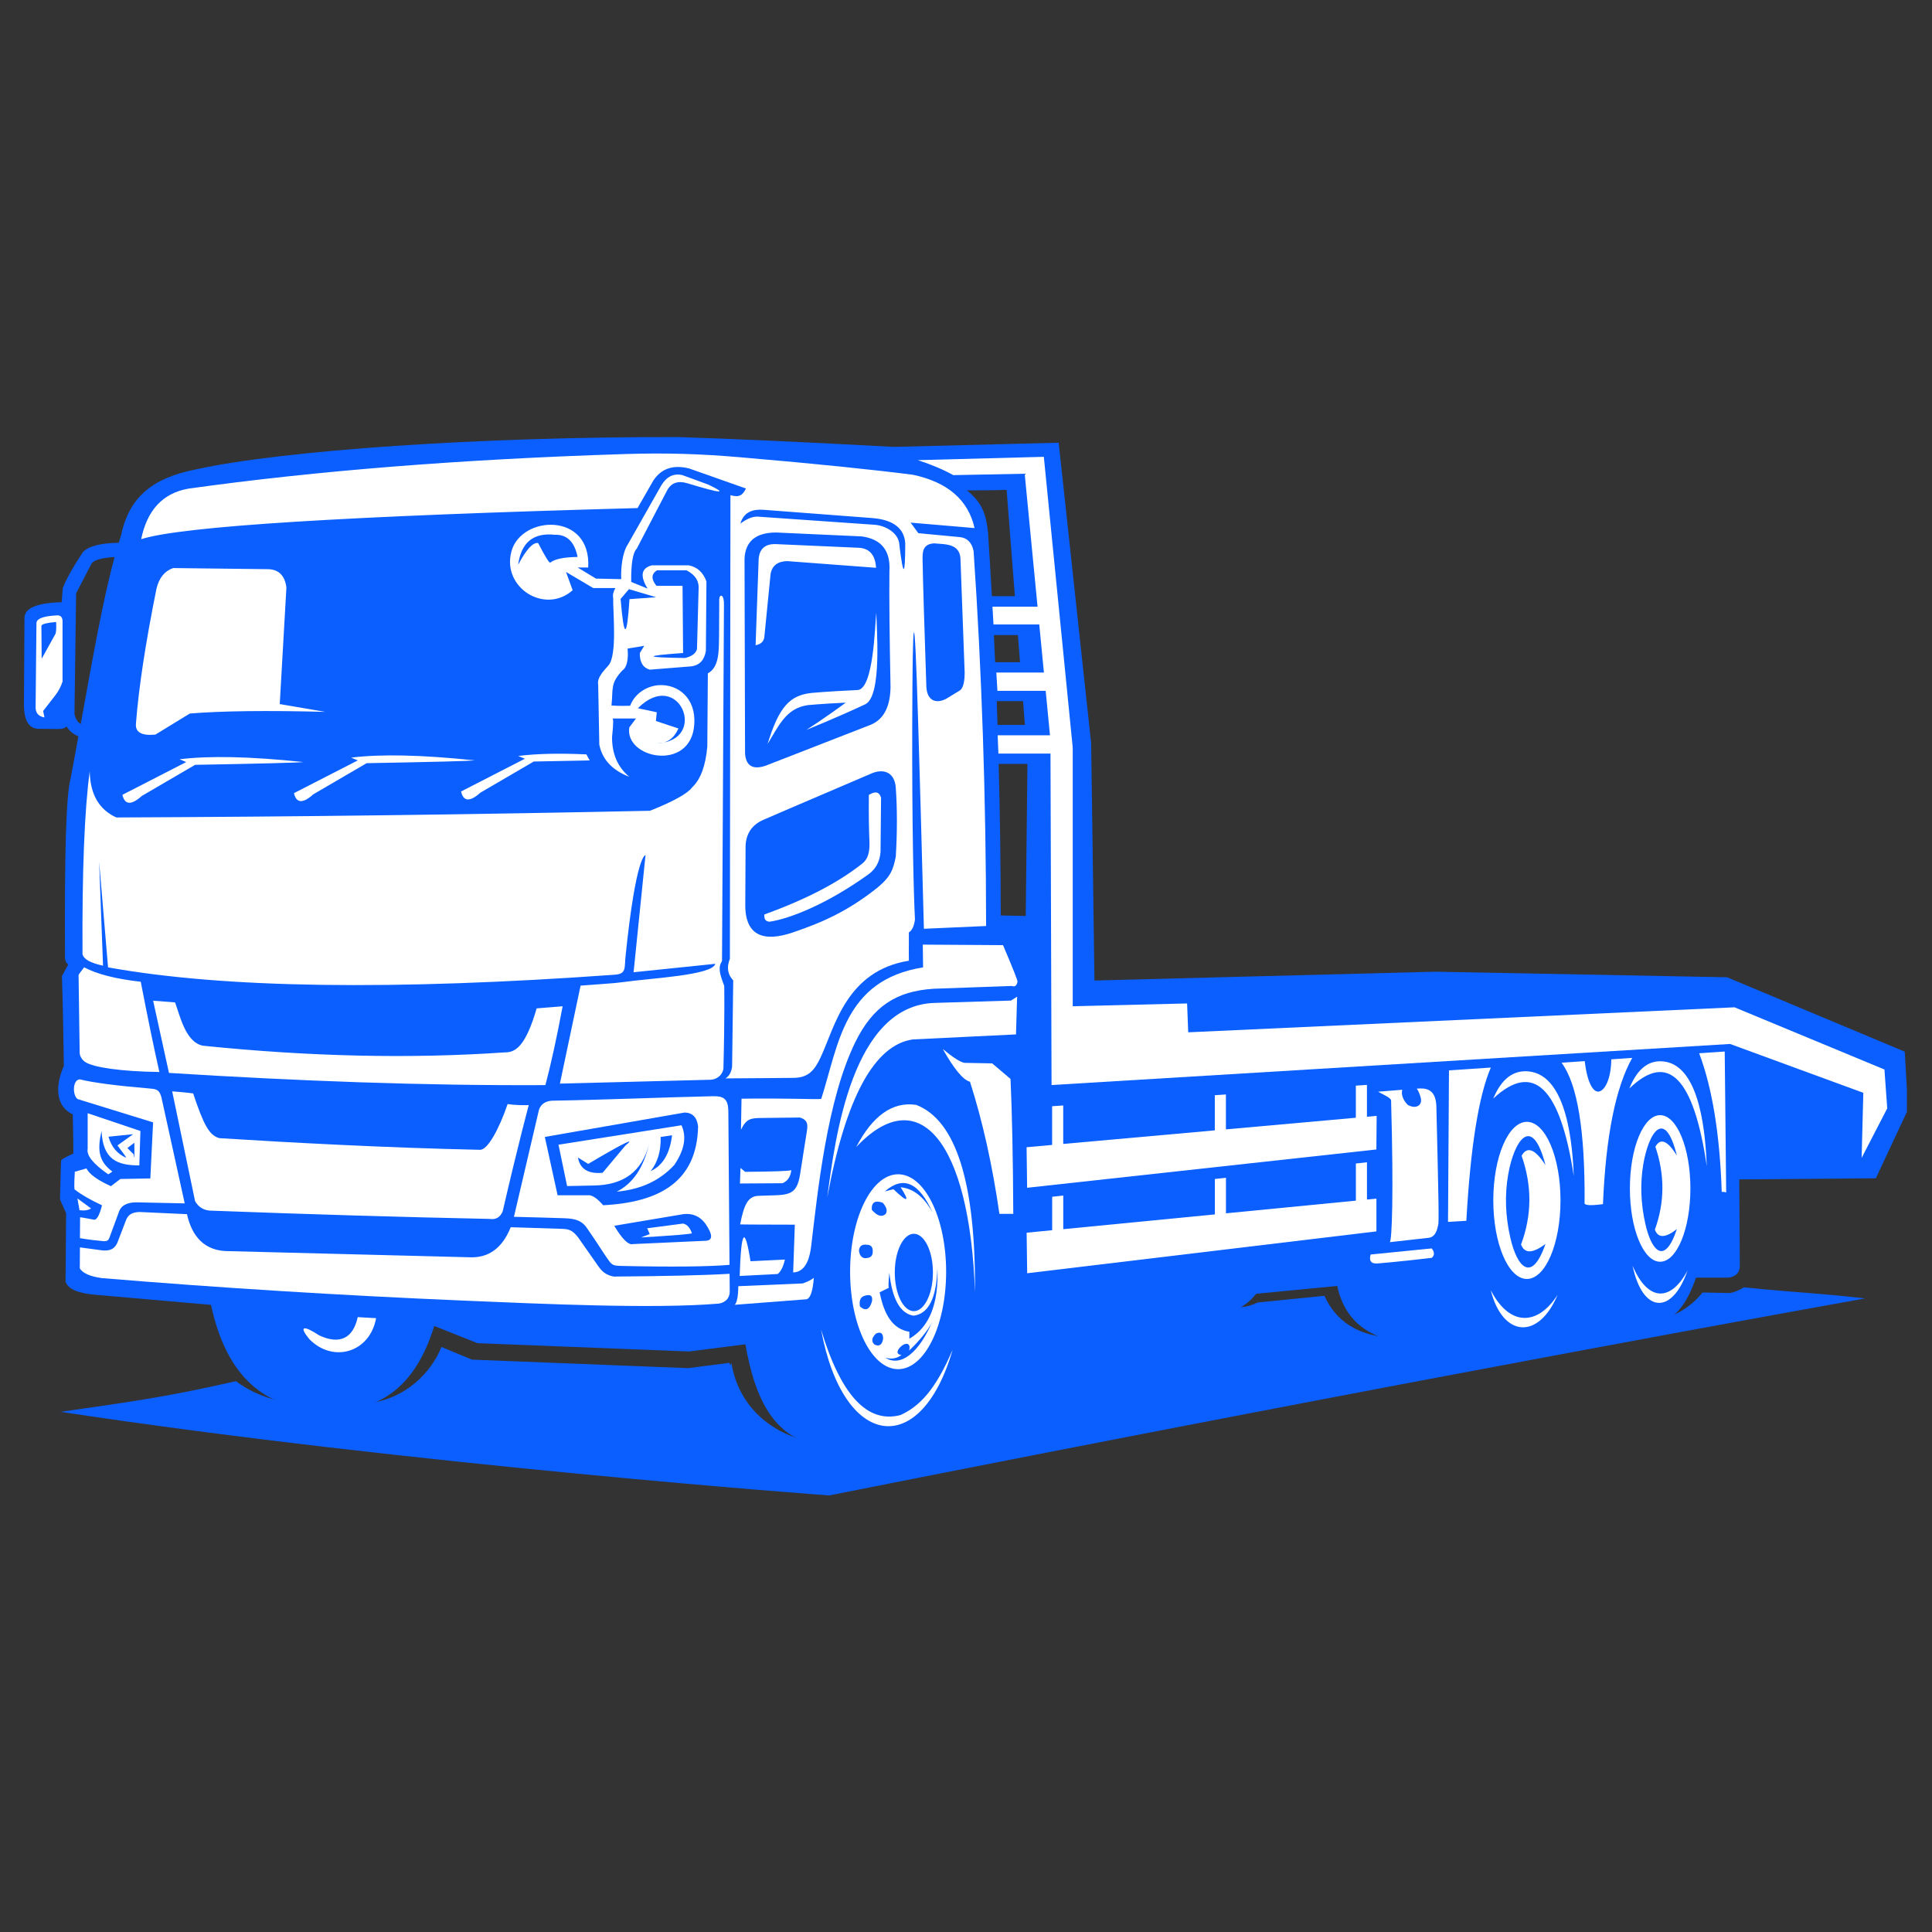
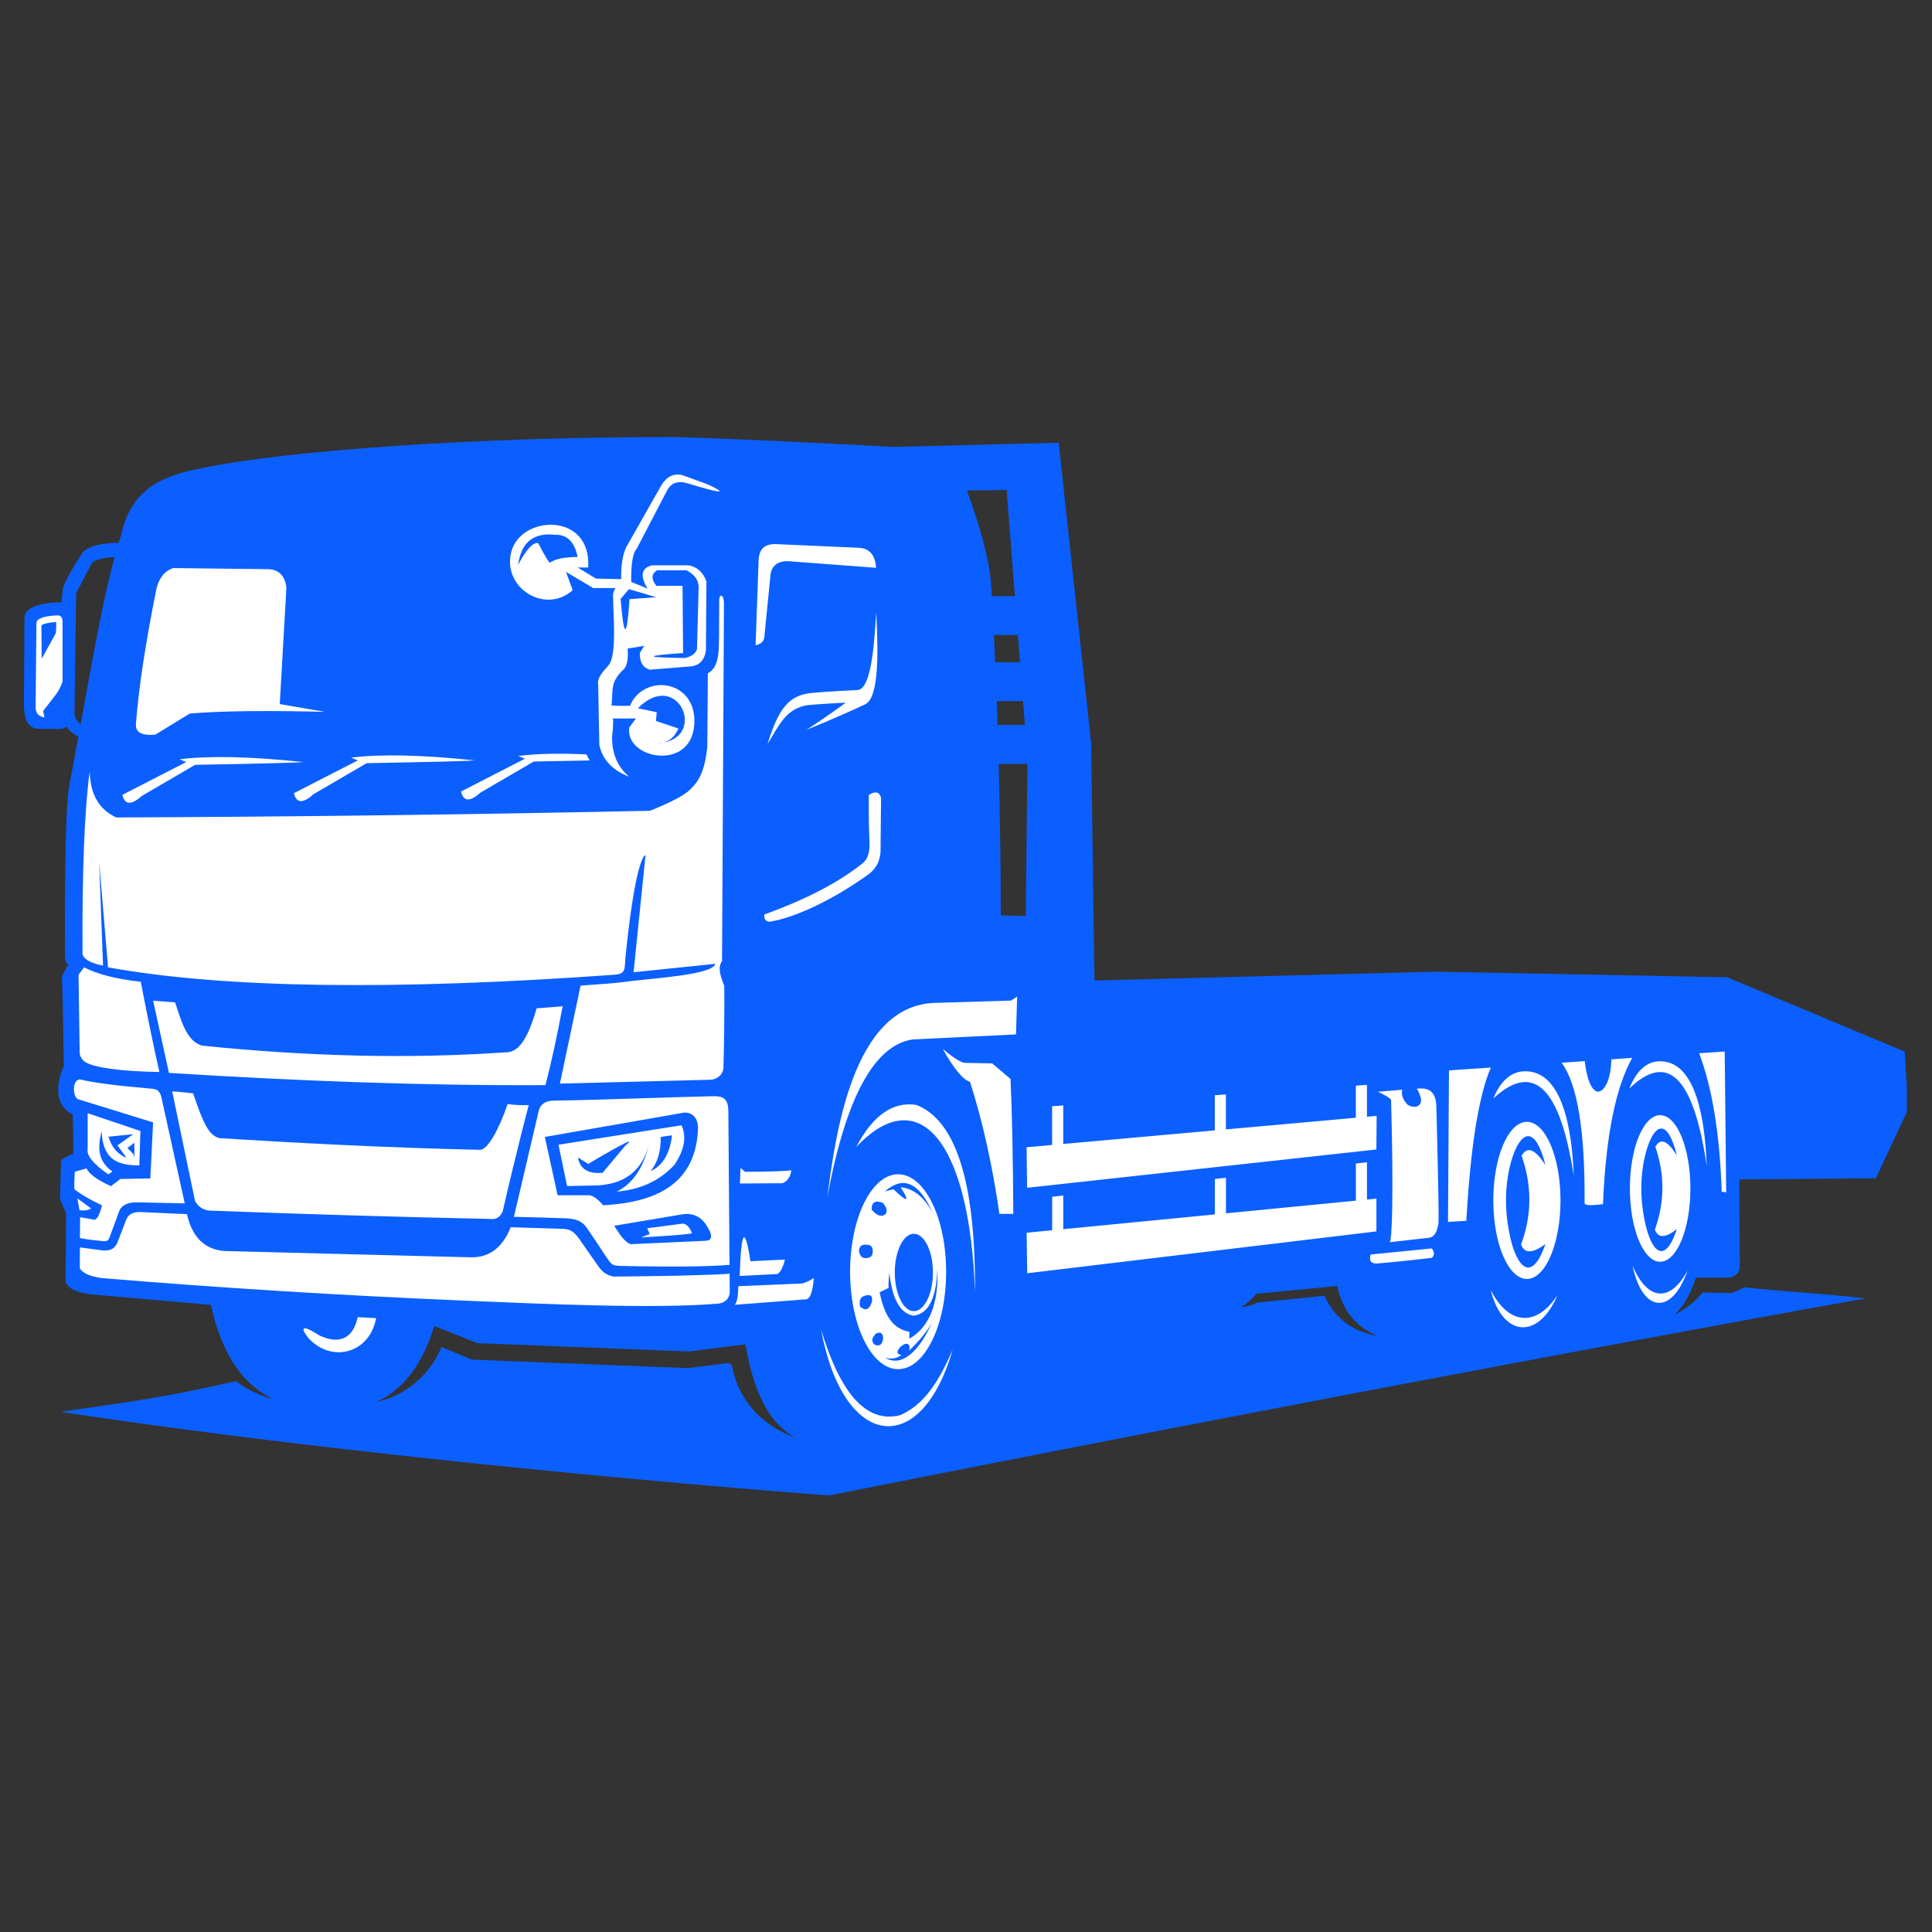
<svg xmlns="http://www.w3.org/2000/svg" width="512" zoomAndPan="magnify" viewBox="0 0 384 384" height="512" preserveAspectRatio="xMidYMid meet" version="1.0">
  <rect x="0" y="0" width="384" height="384" fill="#333333" stroke="none" />
  <defs>
    <clipPath id="2d797aac67">
      <path d="M 12 253 L 371 253 L 371 297.426 L 12 297.426 Z M 12 253 " clip-rule="nonzero" />
    </clipPath>
    <clipPath id="39cb28e438">
      <path d="M 4.758 86.676 L 379.008 86.676 L 379.008 288 L 4.758 288 Z M 4.758 86.676 " clip-rule="nonzero" />
    </clipPath>
    <clipPath id="2d324eda5a">
      <path d="M 207.812 265.051 L 211.562 265.051 L 211.562 268.801 L 207.812 268.801 Z M 207.812 265.051 " clip-rule="nonzero" />
    </clipPath>
    <clipPath id="0329418a49">
      <path d="M 0.812 0.051 L 4.562 0.051 L 4.562 3.801 L 0.812 3.801 Z M 0.812 0.051 " clip-rule="nonzero" />
    </clipPath>
    <clipPath id="908cddc125">
      <rect x="0" width="5" y="0" height="4" />
    </clipPath>
  </defs>
  <g clip-path="url(#2d797aac67)">
    <path fill="#0b5fff" d="M 370.703 258.074 C 361.047 256.957 357.328 256.965 346.594 255.867 C 345.848 256.371 344.953 256.75 343.91 257.004 C 343.91 257.004 342.074 256.965 338.391 256.895 C 336.254 259.555 333.457 261.355 330.004 262.305 C 310.023 257.188 292.109 258.367 276.262 265.836 C 269.891 265.418 265.551 262.66 263.242 257.555 C 263.242 257.555 258.828 258 249.996 258.879 C 248.117 259.75 246.539 260.004 245.25 259.652 C 245.25 259.652 246.234 257.723 248.207 253.852 C 236.004 255.508 217.398 258.027 192.395 261.418 C 192.395 261.418 182.605 270.43 160.832 286.469 C 152.52 284.711 146.637 278.859 145.383 270.906 C 145.297 271.07 145.211 271.23 145.125 271.387 L 145.004 270.875 L 137.066 271.891 L 136.766 271.93 L 136.484 271.918 L 94.438 270.262 L 93.844 270.242 L 93.273 270.016 L 87.738 267.723 C 85.816 272.59 80.703 278.191 72.766 278.965 C 72.766 278.965 70.191 278.043 57.754 278.855 C 53.504 278.211 49.887 276.762 46.895 274.52 C 32.855 277.719 26.172 278.578 12.066 280.617 C 82.109 291.211 164.801 297.23 164.801 297.23 C 284.789 273.379 370.699 258.07 370.699 258.07 Z M 370.703 258.074 " fill-opacity="1" fill-rule="evenodd" />
  </g>
  <g clip-path="url(#39cb28e438)">
-     <path fill="#0b5fff" d="M 24.012 106.543 C 23.871 106.98 23.73 107.43 23.598 107.883 C 19.953 107.938 17.574 108.566 16.453 109.758 C 14.34 113.004 13.016 115.395 12.48 116.934 C 12.332 118.773 12.258 119.691 12.258 119.691 C 7.277 119.828 4.812 120.895 4.867 122.895 L 4.758 140.219 C 4.797 143.145 5.691 144.691 7.461 144.852 C 9.148 144.875 10.383 144.887 11.16 144.895 C 12.516 144.91 12.543 144.809 13.285 144.41 C 13.727 145.289 14.59 145.922 15.582 146.355 C 15.074 149.137 14.594 151.816 14.027 154.785 C 13.117 158.137 12.82 169.758 12.922 190.539 C 12.922 190.539 12.992 191.367 13.582 191.695 C 13.582 191.695 12.902 192.906 12.312 194.016 C 12.312 194.016 12.512 199.277 12.695 211.898 C 11.672 214.008 10.121 219.414 14.465 221.5 C 14.465 221.5 14.578 226.41 14.578 229.281 C 14.578 229.281 12.648 230.109 12.148 230.605 C 12.148 230.605 12.074 231.617 11.926 238.387 C 11.926 238.387 12.332 239.305 13.141 241.145 C 13.141 241.145 13.102 245.672 13.031 254.719 C 13.5 256.215 15.562 257.102 19.211 257.367 C 19.211 257.367 26.785 258.027 41.941 259.352 C 44.961 273.508 52.648 280.461 65.004 280.207 C 75.621 280.859 82.719 275.309 86.305 263.543 C 86.305 263.543 89.176 264.684 94.914 266.965 C 94.914 266.965 108.93 267.516 136.961 268.617 C 136.961 268.617 140.691 268.145 148.156 267.188 C 149.969 277.586 153.855 287.637 165.812 287.453 L 173.762 287.492 C 187.465 287.281 191.75 278.422 194.84 265.863 C 194.84 265.863 200.855 266.078 214.586 265.492 C 219.699 265.277 220.727 264.574 225.074 261.449 C 225.074 261.449 226.254 261.586 235.668 261.637 C 241.617 261.672 246.266 261.449 249.684 257.145 C 249.684 257.145 255.055 256.633 265.793 255.598 C 267.395 263.277 273.262 266.582 280.137 266.723 C 284.371 266.809 290.957 267.074 300.555 266.855 C 304.156 266.742 308.02 265.344 310.16 262.883 C 310.16 262.883 316.707 262.883 329.805 262.883 C 332.875 262.172 335.301 259.195 337.086 253.945 C 337.086 253.945 339.254 253.945 343.598 253.945 C 345.008 253.715 345.742 252.977 345.805 251.738 C 345.805 251.738 345.766 245.961 345.691 234.414 C 345.691 234.414 354.742 234.336 372.84 234.191 C 372.84 234.191 374.977 229.629 379.242 220.504 C 379.242 220.504 379.02 216.676 378.582 209.027 C 378.582 209.027 366.812 204.094 343.266 194.238 C 343.266 194.238 323.922 193.871 285.223 193.133 C 285.223 193.133 262.656 193.719 217.531 194.887 C 217.531 194.887 217.312 179.168 216.875 147.73 C 216.875 147.73 214.723 127.82 210.422 87.996 C 210.422 87.996 199.5 88.27 177.66 88.824 C 159.902 87.867 145.676 87.215 134.977 86.875 C 95.258 86.77 56.168 89.531 39.164 93.25 C 30.133 94.977 25.629 98.906 24.027 106.527 Z M 198.266 144.086 L 203.707 144.086 L 203.34 139.352 L 198.105 139.352 C 198.164 140.934 198.219 142.508 198.273 144.086 Z M 204.211 151.832 L 198.492 151.832 C 198.758 161.836 198.895 171.871 198.91 181.953 C 202.219 182.027 203.875 182.059 203.875 182.059 Z M 197.789 131.625 L 202.738 131.625 L 202.316 126.219 L 197.543 126.219 C 197.629 128.02 197.715 129.82 197.789 131.625 Z M 197.141 118.492 L 201.715 118.492 L 200.074 97.359 C 200.074 97.359 197.922 97.469 192.184 97.469 C 195.168 99.844 195.98 102.141 196.375 105.801 C 196.656 110.023 196.91 114.254 197.141 118.488 Z M 22.781 110.711 C 20.391 119.48 18.477 130.562 16.043 143.91 C 15.426 143.559 15.008 142.879 14.801 141.867 C 14.801 141.867 14.906 133.887 15.129 117.918 C 15.129 117.918 16.125 116.004 18.109 112.184 C 18.418 111.383 19.973 110.891 22.781 110.711 Z M 22.781 110.711 " fill-opacity="1" fill-rule="evenodd" />
+     <path fill="#0b5fff" d="M 24.012 106.543 C 23.871 106.98 23.73 107.43 23.598 107.883 C 19.953 107.938 17.574 108.566 16.453 109.758 C 14.34 113.004 13.016 115.395 12.48 116.934 C 12.332 118.773 12.258 119.691 12.258 119.691 C 7.277 119.828 4.812 120.895 4.867 122.895 L 4.758 140.219 C 4.797 143.145 5.691 144.691 7.461 144.852 C 9.148 144.875 10.383 144.887 11.16 144.895 C 12.516 144.91 12.543 144.809 13.285 144.41 C 13.727 145.289 14.59 145.922 15.582 146.355 C 15.074 149.137 14.594 151.816 14.027 154.785 C 13.117 158.137 12.82 169.758 12.922 190.539 C 12.922 190.539 12.992 191.367 13.582 191.695 C 13.582 191.695 12.902 192.906 12.312 194.016 C 12.312 194.016 12.512 199.277 12.695 211.898 C 11.672 214.008 10.121 219.414 14.465 221.5 C 14.465 221.5 14.578 226.41 14.578 229.281 C 14.578 229.281 12.648 230.109 12.148 230.605 C 12.148 230.605 12.074 231.617 11.926 238.387 C 11.926 238.387 12.332 239.305 13.141 241.145 C 13.141 241.145 13.102 245.672 13.031 254.719 C 13.5 256.215 15.562 257.102 19.211 257.367 C 19.211 257.367 26.785 258.027 41.941 259.352 C 44.961 273.508 52.648 280.461 65.004 280.207 C 75.621 280.859 82.719 275.309 86.305 263.543 C 86.305 263.543 89.176 264.684 94.914 266.965 C 94.914 266.965 108.93 267.516 136.961 268.617 C 136.961 268.617 140.691 268.145 148.156 267.188 C 149.969 277.586 153.855 287.637 165.812 287.453 L 173.762 287.492 C 187.465 287.281 191.75 278.422 194.84 265.863 C 194.84 265.863 200.855 266.078 214.586 265.492 C 219.699 265.277 220.727 264.574 225.074 261.449 C 225.074 261.449 226.254 261.586 235.668 261.637 C 241.617 261.672 246.266 261.449 249.684 257.145 C 249.684 257.145 255.055 256.633 265.793 255.598 C 267.395 263.277 273.262 266.582 280.137 266.723 C 284.371 266.809 290.957 267.074 300.555 266.855 C 304.156 266.742 308.02 265.344 310.16 262.883 C 310.16 262.883 316.707 262.883 329.805 262.883 C 332.875 262.172 335.301 259.195 337.086 253.945 C 337.086 253.945 339.254 253.945 343.598 253.945 C 345.008 253.715 345.742 252.977 345.805 251.738 C 345.805 251.738 345.766 245.961 345.691 234.414 C 345.691 234.414 354.742 234.336 372.84 234.191 C 372.84 234.191 374.977 229.629 379.242 220.504 C 379.242 220.504 379.02 216.676 378.582 209.027 C 378.582 209.027 366.812 204.094 343.266 194.238 C 343.266 194.238 323.922 193.871 285.223 193.133 C 285.223 193.133 262.656 193.719 217.531 194.887 C 217.531 194.887 217.312 179.168 216.875 147.73 C 216.875 147.73 214.723 127.82 210.422 87.996 C 210.422 87.996 199.5 88.27 177.66 88.824 C 159.902 87.867 145.676 87.215 134.977 86.875 C 95.258 86.77 56.168 89.531 39.164 93.25 C 30.133 94.977 25.629 98.906 24.027 106.527 Z M 198.266 144.086 L 203.707 144.086 L 203.34 139.352 L 198.105 139.352 C 198.164 140.934 198.219 142.508 198.273 144.086 Z M 204.211 151.832 L 198.492 151.832 C 198.758 161.836 198.895 171.871 198.91 181.953 C 202.219 182.027 203.875 182.059 203.875 182.059 Z M 197.789 131.625 L 202.738 131.625 L 202.316 126.219 L 197.543 126.219 C 197.629 128.02 197.715 129.82 197.789 131.625 Z M 197.141 118.492 L 201.715 118.492 L 200.074 97.359 C 200.074 97.359 197.922 97.469 192.184 97.469 C 196.656 110.023 196.91 114.254 197.141 118.488 Z M 22.781 110.711 C 20.391 119.48 18.477 130.562 16.043 143.91 C 15.426 143.559 15.008 142.879 14.801 141.867 C 14.801 141.867 14.906 133.887 15.129 117.918 C 15.129 117.918 16.125 116.004 18.109 112.184 C 18.418 111.383 19.973 110.891 22.781 110.711 Z M 22.781 110.711 " fill-opacity="1" fill-rule="evenodd" />
  </g>
  <path fill="#ffffff" d="M 142.918 126.488 C 142.922 126.102 142.934 120.984 142.957 119.109 C 142.969 118.121 143.902 117.91 143.891 120.141 C 143.871 124.582 143.738 148.199 143.508 190.992 C 142.703 192.301 142.992 193.441 143.949 195.957 C 143.949 195.957 144.059 201.809 143.785 212.398 C 143.609 213.645 142.523 214.523 141.301 214.605 L 111.285 215.379 C 111.285 215.379 112.652 208.887 115.395 195.902 C 119.766 195.547 121.898 195.469 123.629 195.223 C 129.102 194.438 141.668 193.863 142.168 191.566 L 125.918 193.242 C 125.957 193.004 125.984 192.75 126.008 192.48 L 128.301 169.969 C 128.301 169.969 126.441 169.602 124.332 190.059 C 124.09 192.422 124.535 193.562 122.207 193.73 C 78.059 196.906 44.48 196.422 21.477 192.27 C 21.477 192.27 20.887 185.277 19.707 171.301 C 19.707 171.301 19.969 178.176 20.48 191.938 C 17.934 191.387 16.578 190.613 16.398 189.621 C 16.312 173.121 16.789 161.02 17.832 153.316 C 17.926 157.875 19.691 160.93 23.133 162.477 C 58.965 162.336 94.312 161.891 129.184 161.148 C 133.887 159.273 136.695 157.711 137.602 156.457 C 139.254 154.895 140.242 152.207 140.582 148.398 C 140.656 138.688 140.691 133.832 140.691 133.832 C 142.969 132.594 142.875 129.398 142.914 126.496 Z M 16.719 192.262 C 16.113 193.059 15.598 193.723 15.617 193.809 C 15.617 193.809 15.691 198.957 15.836 209.258 C 15.844 209.93 16.355 210.719 16.941 211.082 C 18.531 212.156 24.09 212.969 31.676 213.066 C 30.598 208.289 29.328 202.168 27.977 195.133 C 23.062 194.582 19.312 193.633 16.719 192.262 Z M 141.781 217.879 C 131.211 218.117 120.68 218.586 109.668 218.773 C 108.371 218.879 107.527 219.469 107.133 220.543 L 102.148 241.852 C 107.035 241.961 109.754 242.062 111.578 242.117 C 113.453 242.176 115.297 242.188 116.57 243.961 C 118.781 247.141 119.75 248.746 120.574 249.938 C 121.555 251.344 121.637 251.574 123.438 251.613 C 133.535 251.836 140.723 251.766 144.996 251.398 L 144.762 220.68 C 144.68 218.43 143.816 217.84 141.781 217.883 Z M 111.828 200.008 C 110.668 206.207 109.527 211.434 108.402 215.676 C 84.113 215.805 59.102 214.848 33.582 213.25 L 30.438 198.902 C 33.602 199.125 34.793 199.234 34.793 199.234 C 35.797 201.938 36.875 207.133 40.309 207.84 C 61.555 210.02 81.566 210.465 100.348 209.168 C 102.484 209.203 104.496 207.891 106.664 200.422 C 109.906 200.156 111.82 200.008 111.82 200.008 Z M 43.57 226.215 C 57.688 227.102 76.598 228.129 95.438 228.535 C 96.914 228.52 99.141 224.566 100.898 219.43 C 100.898 219.43 102.262 219.723 105.094 219.652 C 105.094 219.652 102.996 227.395 99.91 240.781 C 99.395 241.957 98.551 242.453 97.371 242.27 C 79.859 241.906 61.285 241.355 41.645 240.613 C 40.379 240.496 39.422 239.867 38.773 238.738 L 34.223 216.914 C 36.699 217.09 38.391 217.324 38.391 217.324 C 40.461 223.523 41.566 225.648 43.578 226.211 Z M 125.836 247.27 C 124.93 247.52 123.68 246.309 122.086 243.633 L 135.879 241.312 C 137.672 241.125 139.113 241.75 140.184 243.188 C 141.684 245.379 141.723 246.52 140.289 246.613 C 130.656 247.055 125.836 247.27 125.836 247.27 Z M 138.75 223.879 C 138.539 222.09 137.656 221.172 136.102 221.121 C 136.102 221.121 126.832 222.738 108.289 225.977 C 109.984 233.703 110.828 237.566 110.828 237.566 L 117.227 237.566 C 117.984 237.715 118.867 238.375 119.879 239.551 C 131.07 238.977 138.531 234.867 138.75 223.879 Z M 101.508 243.926 C 99.855 248.035 97.168 250.023 93.449 249.895 C 93.449 249.895 77.484 249.488 45.555 248.676 C 40.645 248.742 38.133 245.719 37.164 241.324 L 27.766 240.895 C 26.199 240.914 25.426 241.492 25.035 242.551 L 23.488 246.578 C 22.906 248.32 21.789 248.703 20.148 248.5 C 18.676 248.316 17.254 248.121 15.887 247.926 L 15.863 252.102 C 16.438 253.059 17.891 253.699 20.223 254.031 C 43.629 255.973 67.547 257.457 91.965 258.496 C 107.691 259.16 129.93 260.184 142.75 259.109 C 143.566 259.039 145.117 258.477 145.039 256.512 L 145.012 253.176 C 139.539 253.496 131.672 253.652 121.977 253.727 C 120.543 253.441 119.738 252.836 118.93 251.688 L 114.91 245.945 C 113.746 244.453 113.023 244.285 111.652 244.242 L 101.5 243.918 Z M 36.719 239.199 L 32.086 218.117 C 31.719 216.773 31.273 216.48 30.051 216.379 C 23.238 215.805 18.508 215.191 15.863 214.531 C 14.34 214.621 14.438 217.801 15.422 218.445 C 25.426 221.531 30.43 223.078 30.43 223.078 C 30.062 230.508 29.879 234.223 29.879 234.223 L 23.922 234.332 L 22.043 235.766 C 19.34 234.531 17.723 233.352 17.188 232.234 C 15.641 232.676 14.871 232.895 14.871 232.895 C 14.719 235.434 14.738 236.629 14.922 236.477 C 16.117 237.418 17.902 238.453 20.277 239.566 C 19.789 241.48 19.27 242.438 18.73 242.438 C 16.34 241.961 15.918 241.941 15.918 241.941 L 15.891 246.094 C 17.652 246.395 19.211 246.574 20.727 246.707 C 21.387 246.621 21.508 246.586 21.773 245.938 L 23.703 240.691 C 24.277 239.344 25.68 238.922 27.457 238.98 L 36.719 239.184 Z M 36.719 239.199 " fill-opacity="1" fill-rule="evenodd" />
-   <path fill="#ffffff" d="M 180.648 190.949 C 180.648 190.875 180.613 189.109 180.648 185.32 C 181.273 184.941 181.672 184.098 181.855 182.789 C 181.586 177.371 181.254 164.156 181.316 143.605 C 181.379 121.883 181.711 117.566 182.488 143.516 C 182.793 153.586 183.188 167.379 183.633 184.602 L 195.996 184.051 C 195.969 158.285 195.141 133.438 193.508 109.504 C 193.137 107.785 192.199 106.867 190.695 106.746 C 190.695 106.746 187.977 106.488 182.531 105.973 C 182.531 105.973 182.02 105.277 180.984 103.875 C 180.984 103.875 185.223 104.238 193.703 104.957 C 192.441 99.367 188.359 95.836 181.457 94.363 C 173.992 93.406 162.617 92.207 147.102 90.883 C 138.91 90.184 132.254 89.992 124.047 90.25 C 91.699 91.277 62.836 93.57 37.445 97.121 C 32.367 98.02 29.242 101.367 28.062 107.164 C 36.023 104.605 68.91 102.551 126.719 100.984 C 128.074 98.621 129.109 96.816 129.82 95.57 C 131.391 93.125 133.785 92.305 137.008 93.121 L 148.266 97.098 C 147.586 98.469 146.926 98.906 145.18 98.422 L 145.07 190.566 C 144.395 192.262 144.617 193.695 145.734 194.863 C 145.59 206.27 145.512 211.969 145.512 211.969 C 145.367 213.109 144.926 213.902 144.188 214.34 C 151.445 214.312 155.656 214.242 157.707 214.234 C 160.68 214.223 161.926 212.719 163.172 210.012 C 165.953 203.992 168.273 192.93 180.66 190.945 Z M 178.043 170.289 C 178.34 165.355 178.34 160.777 178.043 156.547 C 177.812 153.562 175.766 152.773 173.465 153.625 C 158.453 160.023 151.723 162.949 151.723 162.949 C 149.508 163.914 148.332 165.605 148.191 168.027 L 148.129 179.945 C 148.152 186.18 152.004 187.215 157.535 185.348 C 163.898 183.199 168.625 180.934 173.973 176.762 C 177.102 174.316 177.516 172.812 178.043 170.289 Z M 147.379 218.371 C 156.727 218.25 161.961 218.539 163.219 218.43 C 166.668 207.762 167.656 194.793 183.469 192.273 C 183.469 192.273 183.449 190.766 183.414 187.75 C 194.043 187.824 199.359 187.855 199.359 187.855 C 201.387 192.613 202.344 195.043 202.23 195.141 C 202.074 195.926 201.707 196.199 201.129 195.969 C 190.758 196.336 185.566 196.52 185.566 196.52 C 178.074 197.004 173.492 200.066 170.031 207.07 C 164.375 218.516 162.523 236.84 161.223 247.711 C 161.016 249.402 160.41 252.84 157.648 252.906 C 157.871 246.504 157.977 243.414 157.977 243.414 C 150.324 243.414 147.109 243.363 147.109 243.363 C 147.84 239.621 148.59 237.742 150.746 237.68 C 156.367 237.426 158.301 238.105 159.027 233.375 C 159.703 228.969 160.102 226.609 160.336 225.086 C 160.539 223.734 160.734 222.625 158.973 222.117 C 155.402 222.16 152.867 222.188 151.359 222.207 C 149.289 222.234 148.348 222.297 147.277 224.543 C 147.352 220.426 147.383 218.363 147.383 218.363 Z M 179.926 108.047 C 179.902 114.664 179.551 114.758 178.77 108.43 C 178.727 105.914 175.945 104.449 173.859 104.305 L 150.684 102.691 C 149.445 102.594 148.199 103.297 147.152 104.07 C 147.84 101.742 149.617 101.168 151.785 101.328 L 173.301 102.961 C 176.223 103.184 179.73 104.184 179.926 108.047 Z M 177 136.52 C 176.801 126.516 176.723 118.867 176.777 113.566 C 177.039 109.461 175.199 107.141 171.262 106.613 C 171.262 106.613 165.598 106.352 154.27 105.84 C 150.246 105.844 148.148 107.574 147.98 111.023 C 148.055 136.852 148.086 149.762 148.086 149.762 C 148.27 152.238 149.633 153.043 152.172 152.191 C 166.148 146.746 173.141 144.023 173.141 144.023 C 175.664 142.934 176.953 140.434 177 136.52 Z M 184.121 136.52 C 183.695 123.914 183.445 115.527 183.371 111.359 C 183.344 109.727 183.355 108.137 185.668 107.996 C 186.438 108.047 187.008 108.094 187.43 108.133 C 189.328 108.309 190.859 108.918 190.906 111.199 C 191.461 126.172 191.734 133.652 191.734 133.652 C 191.738 135.5 191.441 136.676 190.852 137.184 C 188.426 138.656 188.148 138.84 188.148 138.84 C 186.262 139.883 184.293 139.484 184.121 136.527 Z M 184.121 136.52 " fill-opacity="1" fill-rule="evenodd" />
  <path fill="#ffffff" d="M 22.336 232.852 C 21.867 233.195 21.59 233.379 21.508 233.402 C 18.512 231.324 17.156 229.633 17.426 228.324 C 17.426 228.324 17.426 225.973 17.426 221.262 C 24.418 223.613 27.91 224.793 27.91 224.793 C 27.766 229.355 27.691 231.633 27.691 231.633 C 23.305 231.633 20.449 230.48 20.184 224.793 C 19.348 228.391 19.516 230.801 22.336 232.852 Z M 122.598 236.848 C 127.324 236.434 131.129 234.672 134.02 231.547 C 136.035 228.582 136.516 225.957 135.449 223.656 C 135.449 223.656 127.301 224.945 111.004 227.52 C 112.145 233 112.715 235.738 112.715 235.738 C 116.246 235.66 118.012 235.629 118.012 235.629 C 123.98 235.547 127.645 232.809 128.996 227.406 C 127.898 232.121 125.766 235.262 122.598 236.84 Z M 122.598 236.848 " fill-opacity="1" fill-rule="evenodd" />
  <path fill="#0b5fff" d="M 26.695 227.141 C 26.75 230 26.707 230.762 26.559 229.426 C 26.559 229.426 26.145 229.012 25.316 228.184 C 25.316 228.184 25.777 227.832 26.695 227.133 Z M 133.574 225.648 C 133.137 229.309 131.719 231.684 129.324 232.762 C 130.727 231.016 131.391 228.758 131.309 225.977 C 132.816 225.754 133.57 225.648 133.57 225.648 Z M 116.91 231.332 C 124.035 227.129 126.5 225.918 124.301 227.691 C 121.285 231.297 119.773 233.098 119.773 233.098 C 116.922 233.371 115.281 232.359 114.867 230.066 C 116.227 230.914 116.91 231.336 116.91 231.336 Z M 23.352 227.664 C 24.645 229.363 25.203 230.168 25.035 230.094 C 23.316 229.355 22.152 227.973 21.559 225.93 C 24.828 225.598 26.469 225.43 26.469 225.43 C 24.391 226.922 23.348 227.664 23.348 227.664 Z M 23.352 227.664 " fill-opacity="1" fill-rule="evenodd" />
  <path fill="#ffffff" d="M 127.426 245.953 C 133.801 245.566 137.172 245.293 137.523 245.125 C 137.137 243.996 136.555 243.344 135.754 243.195 C 135.754 243.195 133.379 243.508 128.637 244.129 C 128.969 244.902 129.137 245.285 129.137 245.285 C 127.996 245.73 127.426 245.945 127.426 245.945 Z M 18.094 240.188 C 17.566 240.543 16.805 240.664 15.801 240.543 C 15.801 240.543 15.664 239.762 15.387 238.199 C 17.188 239.523 18.094 240.184 18.094 240.184 Z M 18.094 240.188 " fill-opacity="1" fill-rule="evenodd" />
-   <path fill="#ffffff" d="M 370.016 230.121 L 370.348 217.207 L 343.863 207.496 L 209.004 215.66 L 208.793 149.777 L 198.441 149.777 L 198.293 146.141 L 208.691 146.141 L 207.836 137.309 L 198.246 137.309 L 198.027 133.672 L 207.484 133.672 L 206.562 124.121 L 197.465 124.121 L 197.262 120.59 L 206.223 120.59 L 203.664 94.16 L 189.48 94.434 C 187.395 93.293 185.039 92.301 182.418 91.457 C 199.121 91.012 207.469 90.797 207.469 90.797 C 211.297 129.312 213.211 148.566 213.211 148.566 C 213.211 182.848 213.211 199.996 213.211 199.996 L 235.945 199.445 L 236.168 205.18 L 344.754 200.211 L 374.547 212.574 L 375.102 220.301 L 370.023 230.121 Z M 370.016 230.121 " fill-opacity="1" fill-rule="evenodd" />
  <path fill="#ffffff" d="M 204.156 236.078 L 273.566 228.465 L 273.621 221.785 L 271.691 221.961 L 271.691 215.629 L 269.484 215.781 L 269.484 222.16 L 243.66 224.473 L 243.66 217.531 L 241.453 217.684 L 241.453 224.668 L 211.324 227.367 L 211.324 219.723 L 209.117 219.871 L 209.117 227.566 L 204.043 228.023 L 204.148 236.078 Z M 211.332 237.637 L 211.332 244.309 L 241.461 241.371 L 241.461 234.332 L 243.668 234.09 L 243.668 241.156 L 269.492 238.637 L 269.492 231.254 L 271.695 231.012 L 271.695 238.418 L 273.574 238.234 L 273.574 244.746 L 204.16 253.066 L 204.051 245.012 L 209.129 244.512 L 209.129 237.867 L 211.336 237.625 Z M 211.332 237.637 " fill-opacity="1" fill-rule="evenodd" />
  <path fill="#ffffff" d="M 200.848 214.449 C 201.152 220.996 201.34 229.938 201.398 241.266 C 201.398 241.266 200.477 241.266 198.641 241.266 C 197.238 231.543 195.289 222.789 192.789 215 C 191.441 214.664 189.641 212.496 187.383 208.492 C 189.43 210.188 190.863 211.109 191.688 211.25 C 195.363 211.324 197.207 211.355 197.207 211.355 C 199.637 213.418 200.848 214.445 200.848 214.445 Z M 106.094 151.359 C 110.453 151.281 114.156 151.207 117.207 151.141 C 116.973 150.762 116.762 150.363 116.562 149.941 C 111.16 149.691 106.641 149.793 103 150.254 C 103 150.254 103.445 150.438 104.328 150.805 C 104.328 150.805 100.098 152.973 91.637 157.316 C 92.113 159.348 93.402 159.418 95.496 157.539 C 102.559 153.418 106.09 151.359 106.09 151.359 Z M 72.879 151.688 C 85.828 151.453 93.004 151.27 94.398 151.137 C 83.883 150.027 75.68 149.844 69.789 150.586 C 69.789 150.586 70.234 150.77 71.117 151.137 C 71.117 151.137 66.887 153.305 58.426 157.645 C 58.898 159.68 60.191 159.75 62.285 157.867 C 69.348 153.746 72.879 151.688 72.879 151.688 Z M 38.781 152.016 C 51.73 151.785 58.906 151.602 60.301 151.465 C 49.785 150.355 41.582 150.172 35.691 150.914 C 35.691 150.914 36.137 151.098 37.016 151.465 C 37.016 151.465 32.789 153.633 24.328 157.977 C 24.801 160.008 26.094 160.078 28.188 158.199 C 35.25 154.078 38.781 152.016 38.781 152.016 Z M 12.43 123.539 C 12.43 124.641 12.43 128.621 12.43 135.473 C 12.102 136.465 11.641 137.348 11.051 138.121 C 11.051 138.121 10.223 139.188 8.57 141.32 C 8.57 141.32 8.66 141.742 8.844 142.594 C 7.586 142.383 7 141.625 7.078 140.332 C 7.078 140.332 7.133 134.832 7.246 123.836 C 7.277 122.949 8.656 122.434 11.371 122.309 C 12.172 122.277 12.438 122.836 12.438 123.543 Z M 55.602 139.941 C 56.039 132.145 56.484 124.418 56.926 116.766 C 56.617 114.395 55.402 113.184 53.289 113.129 C 53.289 113.129 47 113.051 34.418 112.906 C 32.734 113.48 31.625 114.836 31.105 116.988 C 28.93 127.766 27.566 136.703 27.023 143.805 C 26.852 145.539 28.137 146.273 30.887 146.008 C 35.449 143.215 37.727 141.82 37.727 141.82 C 44.047 141.301 53.023 141.188 64.652 141.488 C 58.621 140.457 55.602 139.941 55.602 139.941 Z M 129.594 112.355 C 127.449 112.902 127.156 114.449 128.715 116.988 C 128.715 116.988 127.625 116.547 125.457 115.664 C 125.41 112.035 125.781 109.828 126.562 109.039 L 132.574 97.512 C 133.387 95.953 134.766 95.48 136.711 96.078 C 143.422 98.129 144.766 98.203 140.738 96.301 C 137.316 95.051 135.609 94.426 135.609 94.426 C 133.922 94.039 132.535 94.707 131.473 96.41 C 126.945 104.391 124.684 108.379 124.684 108.379 C 123.805 109.723 123.359 112.641 123.473 115.113 C 120.125 115.035 118.449 115 118.449 115 C 116.023 113.527 114.812 112.793 114.812 112.793 C 116.211 112.793 116.91 112.793 116.91 112.793 C 117.562 101.715 103.555 102.363 101.641 109.629 C 99.734 116.844 108.355 122.18 113.82 117.312 C 112.941 114.887 112.496 113.676 112.496 113.676 C 116.105 115.809 117.902 116.875 117.902 116.875 L 122.316 116.875 C 121.895 117.59 121.75 118.25 121.875 118.859 C 121.82 121.699 122.707 130.242 120.934 132.258 C 119.977 133.352 118.617 134.707 118.895 136.078 C 119.039 144.02 119.117 147.996 119.117 147.996 C 119.695 150.945 121.68 153.082 125.074 154.395 C 122.762 152.465 121.617 149.82 121.652 146.453 C 121.945 143.812 121.945 142.598 121.652 142.812 C 124.816 142.812 126.398 142.812 126.398 142.812 C 125.52 143.992 125.074 144.582 125.074 144.582 C 124.613 147.645 127.555 149.832 130.75 150.156 C 134.07 150.496 137.656 148.82 137.988 144.031 C 138.387 138.754 134.766 135.957 130.973 136.18 C 128.871 136.305 126.273 137.586 125.238 140.277 C 122.953 140.355 121.539 140.223 121.539 140.223 C 121.895 136.898 121.234 135.848 123.742 133.215 C 124.598 132.688 124.934 130.957 124.738 128.91 C 126.945 128.543 128.047 128.359 128.047 128.359 C 127.457 129.316 127.168 129.793 127.168 129.793 C 127.133 131.609 127.793 132.715 129.152 133.102 C 134.668 132.66 137.43 132.441 137.43 132.441 C 139.051 132.215 140.008 131.188 140.301 129.355 C 140.375 120.156 140.41 115.562 140.41 115.562 C 139.75 113.75 138.57 112.684 136.879 112.359 C 132.023 112.359 129.594 112.359 129.594 112.359 Z M 153.16 114.062 C 153.469 112.414 154.57 111.57 156.469 111.527 C 156.469 111.527 162.352 111.973 174.125 112.852 C 173.977 110.348 172.852 109.023 170.762 108.879 C 170.762 108.879 165.352 108.641 154.539 108.16 C 152.172 107.98 150.922 108.992 150.785 111.191 L 150.18 128.242 C 151.328 128.035 151.914 127.395 151.949 126.312 C 152.758 118.145 153.16 114.062 153.16 114.062 Z M 171.48 171.559 C 172.867 170.379 172.863 168.527 172.793 166.867 C 172.727 165.285 172.641 162.266 172.691 157.988 C 174.293 157.031 174.828 157.656 175.117 158.539 L 175.012 169.352 C 174.852 171.328 174.012 172.828 172.473 173.879 C 164.336 179.703 156.945 182.621 152.941 183.199 C 152.004 183.109 151.91 182.559 151.895 181.77 C 161 178.465 167.051 175.094 171.484 171.559 Z M 160.496 140.16 C 156.176 140.797 154.738 144.359 152.555 147.887 C 154.832 140.484 156.965 138.207 161.27 137.73 C 161.27 137.73 164.324 137.43 170.43 137.152 C 173.668 137.008 173.887 124.168 174.176 121.727 C 174.176 124.32 175.406 138.375 171.973 139.984 C 166.105 142.738 160.277 145.062 160.277 145.062 C 163.883 142.781 168.109 139.656 168.109 139.656 C 163.332 139.879 160.496 140.152 160.496 140.152 Z M 200.949 198.867 C 201.543 198.504 201.945 198.242 202.16 198.094 C 202.16 198.094 202.086 200.598 201.938 205.598 C 201.938 205.598 195.098 205.926 181.414 206.594 C 173.746 207.719 168.078 218.203 164.418 238.047 C 166.008 225.918 169.398 199.816 185.77 199.336 C 196.109 199.027 200.945 198.871 200.945 198.871 Z M 273.961 251.109 C 272.574 251.262 272.055 250.68 272.418 249.344 C 280.512 248.531 284.555 248.133 284.555 248.133 C 285.152 248.816 285.152 249.59 284.555 250.008 C 278.047 250.781 273.961 251.109 273.961 251.109 Z M 276.492 218.863 C 277.012 237.234 276.668 246.727 276.219 246.895 L 284.055 246.012 C 284.965 245.867 285.551 245.055 285.816 243.582 C 286.062 243.461 285.898 237.086 285.484 219.75 C 285.309 216.223 283.16 216.254 281.598 216.375 C 281.867 216.742 282.117 217.262 282.316 217.953 C 282.918 219.727 281.402 220.516 279.809 219.609 C 278.828 218.625 278.461 217.5 278.711 216.598 C 277.363 216.703 275.762 216.832 273.902 216.984 C 274.855 217.531 276.641 218.23 276.5 218.863 Z M 159.547 255.09 C 160.461 254.781 161.195 254.414 161.75 253.988 C 161.559 256.598 161.082 258.016 160.32 258.238 C 160.32 258.238 155.555 258.605 146.027 259.34 C 146.477 258.926 146.715 257.691 146.746 255.641 C 155.277 255.273 159.547 255.09 159.547 255.09 Z M 147.016 253.602 C 147.309 244.469 148.027 243.492 149.168 250.68 C 149.168 250.68 151.449 250.57 156.008 250.348 C 155.68 251.758 155.203 252.715 154.578 253.219 C 154.578 253.219 152.055 253.348 147.016 253.602 Z M 148.121 232.91 C 153.758 232.867 156.809 232.758 157.281 232.578 C 157.121 233.906 156.535 234.766 155.512 235.176 C 155.512 235.176 152.699 235.191 147.07 235.23 C 147.07 235.23 147.109 234.195 147.18 232.141 C 147.805 232.656 148.113 232.914 148.113 232.914 Z M 296.316 212.18 C 293.898 217.801 292.273 227.957 291.445 242.645 C 291.445 242.645 290.234 242.719 287.805 242.863 L 287.996 212.75 L 296.32 212.184 Z M 337.727 209.352 C 340.336 216.293 341.828 225.48 342.207 236.906 C 342.504 236.867 342.801 236.906 343.09 237.016 L 342.801 209 L 337.727 209.344 Z M 318.59 239.332 C 315.984 239.684 314.766 239.578 314.949 239.004 C 315.047 224.723 313.523 215.461 310.375 211.223 L 314.98 210.906 C 315.484 215.316 316.711 217.152 317.789 216.957 C 319.086 216.719 320.227 214.199 320.254 210.551 L 324.414 210.266 C 321.098 216.195 319.16 225.887 318.602 239.34 Z M 318.59 239.332 " fill-opacity="1" fill-rule="evenodd" />
  <path fill="#ffffff" d="M 303.48 222.973 C 307.168 222.973 310.16 229.961 310.16 238.586 C 310.16 247.211 307.168 254.203 303.48 254.203 C 299.793 254.203 296.805 247.211 296.805 238.586 C 296.805 229.961 299.793 222.973 303.48 222.973 Z M 329.965 221.645 C 333.285 221.645 335.98 228.168 335.98 236.215 C 335.98 244.258 333.285 250.781 329.965 250.781 C 326.645 250.781 323.953 244.258 323.953 236.215 C 323.953 228.168 326.645 221.645 329.965 221.645 Z M 329.02 227.926 C 330.02 226.105 331.441 226.691 333.293 229.676 C 330.891 220.023 327.672 225.105 326.613 231.422 C 325.977 235.223 326.109 239.164 327.023 243.242 C 328.191 248.477 330.793 251.758 333.297 244.293 C 331 246.082 329.543 246.121 328.922 244.395 C 330.879 238.98 330.91 233.492 329.02 227.926 Z M 302.434 229.703 C 303.539 227.758 305.121 228.379 307.176 231.578 C 304.508 221.23 300.941 226.688 299.762 233.449 C 299.051 237.527 299.203 241.75 300.215 246.121 C 301.512 251.73 304.398 255.246 307.176 247.246 C 304.621 249.164 303.004 249.203 302.32 247.352 C 304.488 241.551 304.523 235.66 302.426 229.699 Z M 302.434 229.703 " fill-opacity="1" fill-rule="evenodd" />
  <path fill="#ffffff" d="M 178.508 233.395 C 183.781 233.395 188.051 242.07 188.051 252.766 C 188.051 263.461 183.781 272.133 178.508 272.133 C 173.238 272.133 168.965 263.461 168.965 252.766 C 168.965 242.07 173.238 233.395 178.508 233.395 Z M 181.633 245.223 C 183.727 245.223 185.426 248.668 185.426 252.91 C 185.426 257.156 183.727 260.602 181.633 260.602 C 179.543 260.602 177.844 257.16 177.844 252.91 C 177.844 248.668 179.543 245.223 181.633 245.223 Z M 176.027 241.285 C 176.434 240.695 176.238 239.949 175.449 239.051 C 173.906 238.512 173.184 238.98 173.27 240.457 C 174.367 241.703 175.285 241.977 176.027 241.285 Z M 180.688 268.43 C 182.562 266.715 184.637 264.195 185.293 262.691 C 182.684 268.828 179.031 271.816 175.941 269.84 C 177.145 270.203 178.223 270.031 179.168 269.316 C 178.055 269.203 178.312 268.41 178.875 267.809 C 179.816 266.793 181.148 266.75 180.688 268.434 Z M 175.531 266.082 C 175.328 267.305 174.758 267.695 173.82 267.242 C 173.148 266.645 173.242 265.914 174.098 265.062 C 175.043 264.629 175.52 264.969 175.531 266.082 Z M 173.324 258.605 C 172.863 260.305 172.062 260.664 170.922 259.68 C 170.723 258.492 171.031 257.781 171.832 257.555 C 172.988 257.176 173.48 257.523 173.324 258.605 Z M 173.457 248.895 C 173.43 249.504 173.141 249.871 172.578 249.996 C 171.535 250.273 170.918 249.816 170.727 248.645 C 170.77 247.676 171.301 247.266 172.328 247.402 C 173.168 247.43 173.543 247.926 173.457 248.895 Z M 179.008 235.98 C 181.547 236.219 183.66 237.895 185.355 241.004 C 182.676 235.004 179.516 233.605 175.863 236.809 C 177.004 236.516 177.574 236.363 177.574 236.363 C 180.434 239.09 180.914 238.961 179.008 235.98 Z M 179.008 235.98 " fill-opacity="1" fill-rule="evenodd" />
  <path fill="#0b5fff" d="M 180.742 264.703 C 180.742 265.332 180.742 265.793 180.742 266.082 C 184.738 263.773 186.594 259.102 186.316 252.066 C 186.137 258.004 184.555 261.152 181.57 261.504 C 178.93 261.07 177.328 258.223 176.766 252.949 C 176.559 255.07 176.535 256.062 176.715 255.93 C 175.168 256.664 174.836 256.871 174.836 256.871 C 175.762 261.418 177.434 264.137 180.742 264.703 Z M 180.742 264.703 " fill-opacity="1" fill-rule="evenodd" />
  <path fill="#0b5fff" d="M 130.699 147.723 C 140.949 147.184 134.926 132.59 126.781 140.77 C 129.629 141.355 130.875 141.629 130.535 141.598 C 130.426 142.738 130.367 143.305 130.367 143.305 C 133.348 144.301 134.84 144.793 134.84 144.793 C 133.969 146.762 132.59 147.734 130.703 147.719 Z M 11.156 123.625 C 11.219 124.922 11.164 125.734 10.988 126.051 C 10.988 126.051 10.082 127.68 8.281 130.934 C 8.281 130.934 8.266 128.738 8.23 124.344 C 8.422 124.008 9.398 123.77 11.156 123.625 Z M 109.395 111.805 C 110.281 111.105 112.082 110.738 114.801 110.699 C 114.195 107.684 112.688 106.211 110.273 106.289 C 106.016 105.828 103.586 107.812 102.992 112.246 C 104.609 109.188 105.934 107.75 106.965 107.941 C 108.398 110.715 109.203 112.008 109.395 111.805 Z M 125.117 119.086 C 124.598 127.051 124.008 127.035 123.348 119.031 C 123.395 119.008 123.945 118.363 125.004 117.102 C 128.609 118.168 130.41 118.703 130.41 118.703 C 126.879 118.961 125.113 119.086 125.113 119.086 Z M 136.102 130.781 C 127.973 130.68 127.859 130.352 135.77 129.789 L 135.66 116.438 C 135.66 116.438 133.93 116.438 130.477 116.438 C 129.395 115.117 129.434 114.09 130.586 113.352 C 134.484 113.352 136.434 113.352 136.434 113.352 C 138.02 114.156 138.832 115.258 138.863 116.66 L 138.531 129.02 C 138.273 129.902 137.469 130.492 136.105 130.789 Z M 136.102 130.781 " fill-opacity="1" fill-rule="evenodd" />
  <path fill="#ffffff" d="M 296.289 256.414 C 300.035 263.719 305.629 263.535 309.586 257.352 C 305.801 266.371 298.664 265.84 296.289 256.414 Z M 63.438 265.414 C 60.297 263.348 59.305 263.531 61.508 266.188 C 66.223 270.977 73.523 268.824 74.75 261.996 C 71.785 261.84 70.758 261.77 71.105 261.773 C 70.18 266.082 67.438 267.293 63.438 265.414 Z M 189.352 268.234 C 183.094 290.055 167.602 288.172 163.195 264.262 C 167.09 277.184 172.312 282.996 178.98 281.254 C 182.781 279.516 185.945 276.242 189.352 268.234 Z M 170.176 227.988 C 182.562 214.824 192.758 226.668 193.789 256.902 C 193.938 235.105 190.035 222.668 182.094 219.602 C 177.434 218.91 173.457 221.707 170.176 227.988 Z M 296.809 218.336 C 304.773 210.93 310.105 216.082 312.809 233.785 C 312.559 228.141 311.652 213.82 303.918 212.961 C 300.809 212.617 298.441 214.406 296.805 218.336 Z M 323.844 216.352 C 331.508 208.945 336.637 214.098 339.238 231.801 C 338.996 226.156 338.125 211.836 330.691 210.977 C 327.699 210.633 325.418 212.422 323.844 216.352 Z M 324.488 251.566 C 327.566 258.871 332.16 258.688 335.418 252.5 C 332.309 261.52 326.441 260.988 324.488 251.566 Z M 324.488 251.566 " fill-opacity="1" fill-rule="evenodd" />
  <g clip-path="url(#2d324eda5a)">
    <g transform="matrix(1, 0, 0, 1, 207, 265)">
      <g clip-path="url(#908cddc125)">
        <g clip-path="url(#0329418a49)">
          <path fill="#0b5fff" d="M 0.812 0.051 L 4.562 0.051 L 4.562 3.801 L 0.812 3.801 Z M 0.812 0.051 " fill-opacity="1" fill-rule="nonzero" />
        </g>
      </g>
    </g>
  </g>
</svg>